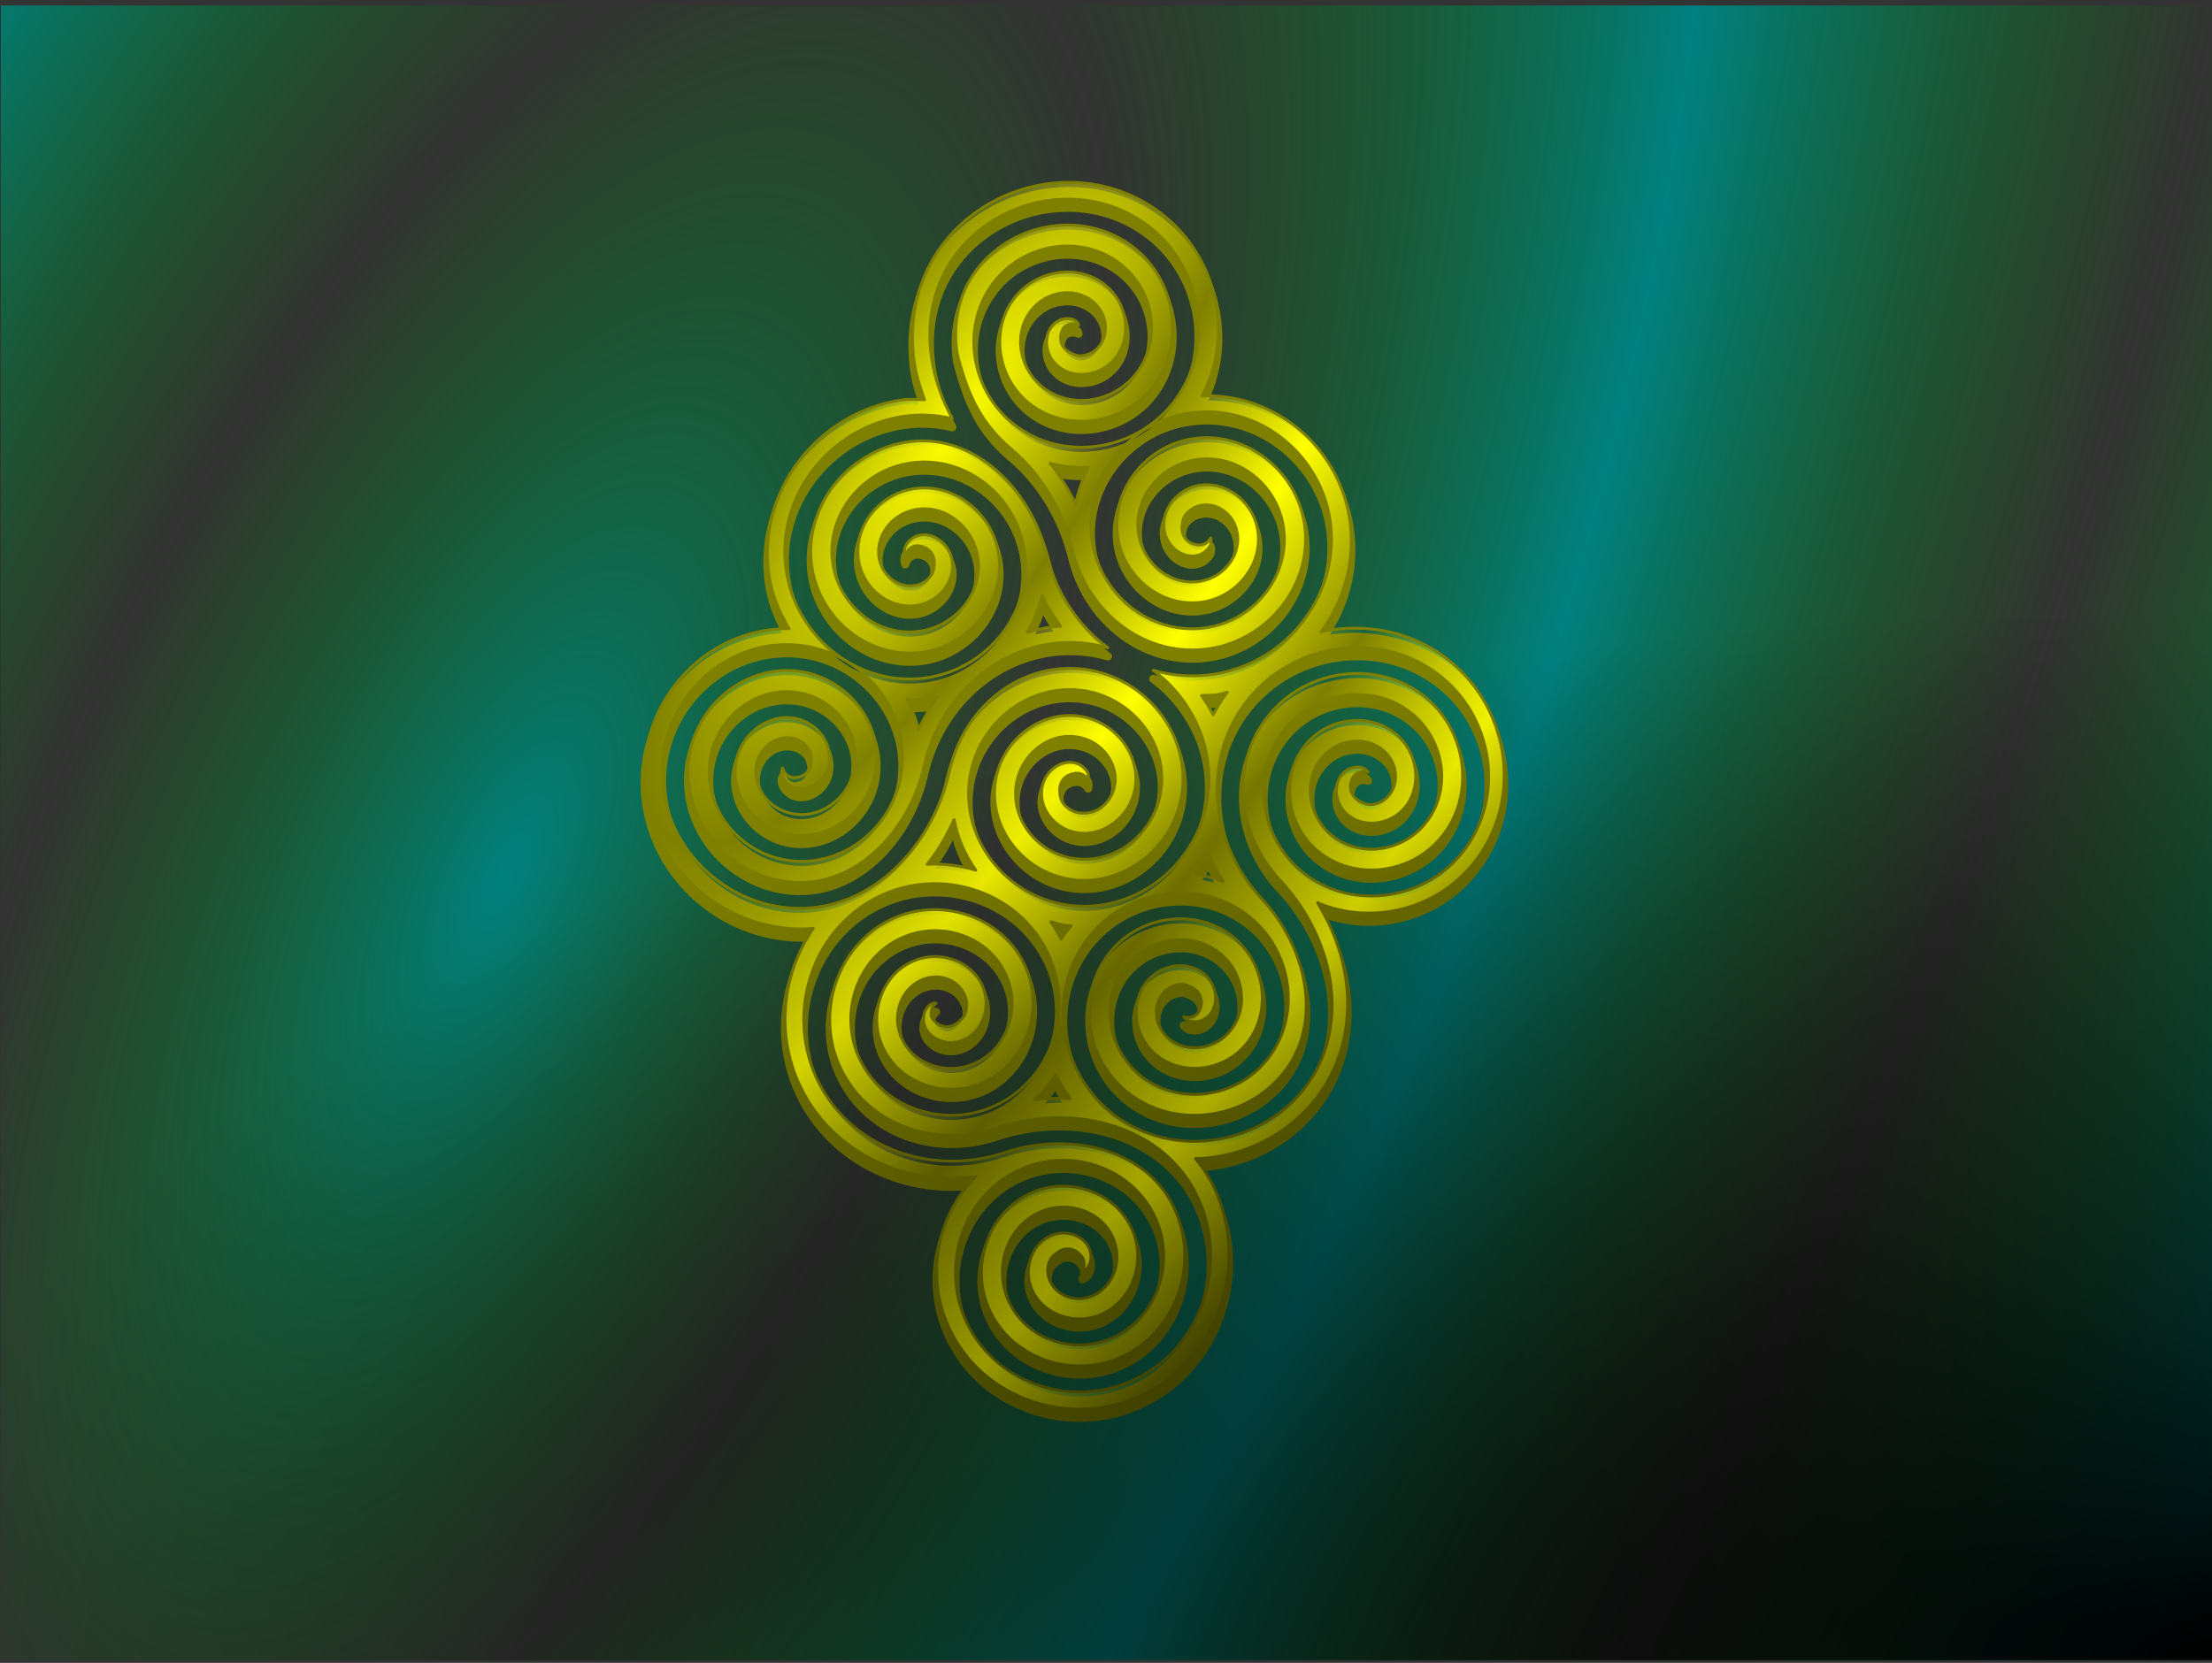
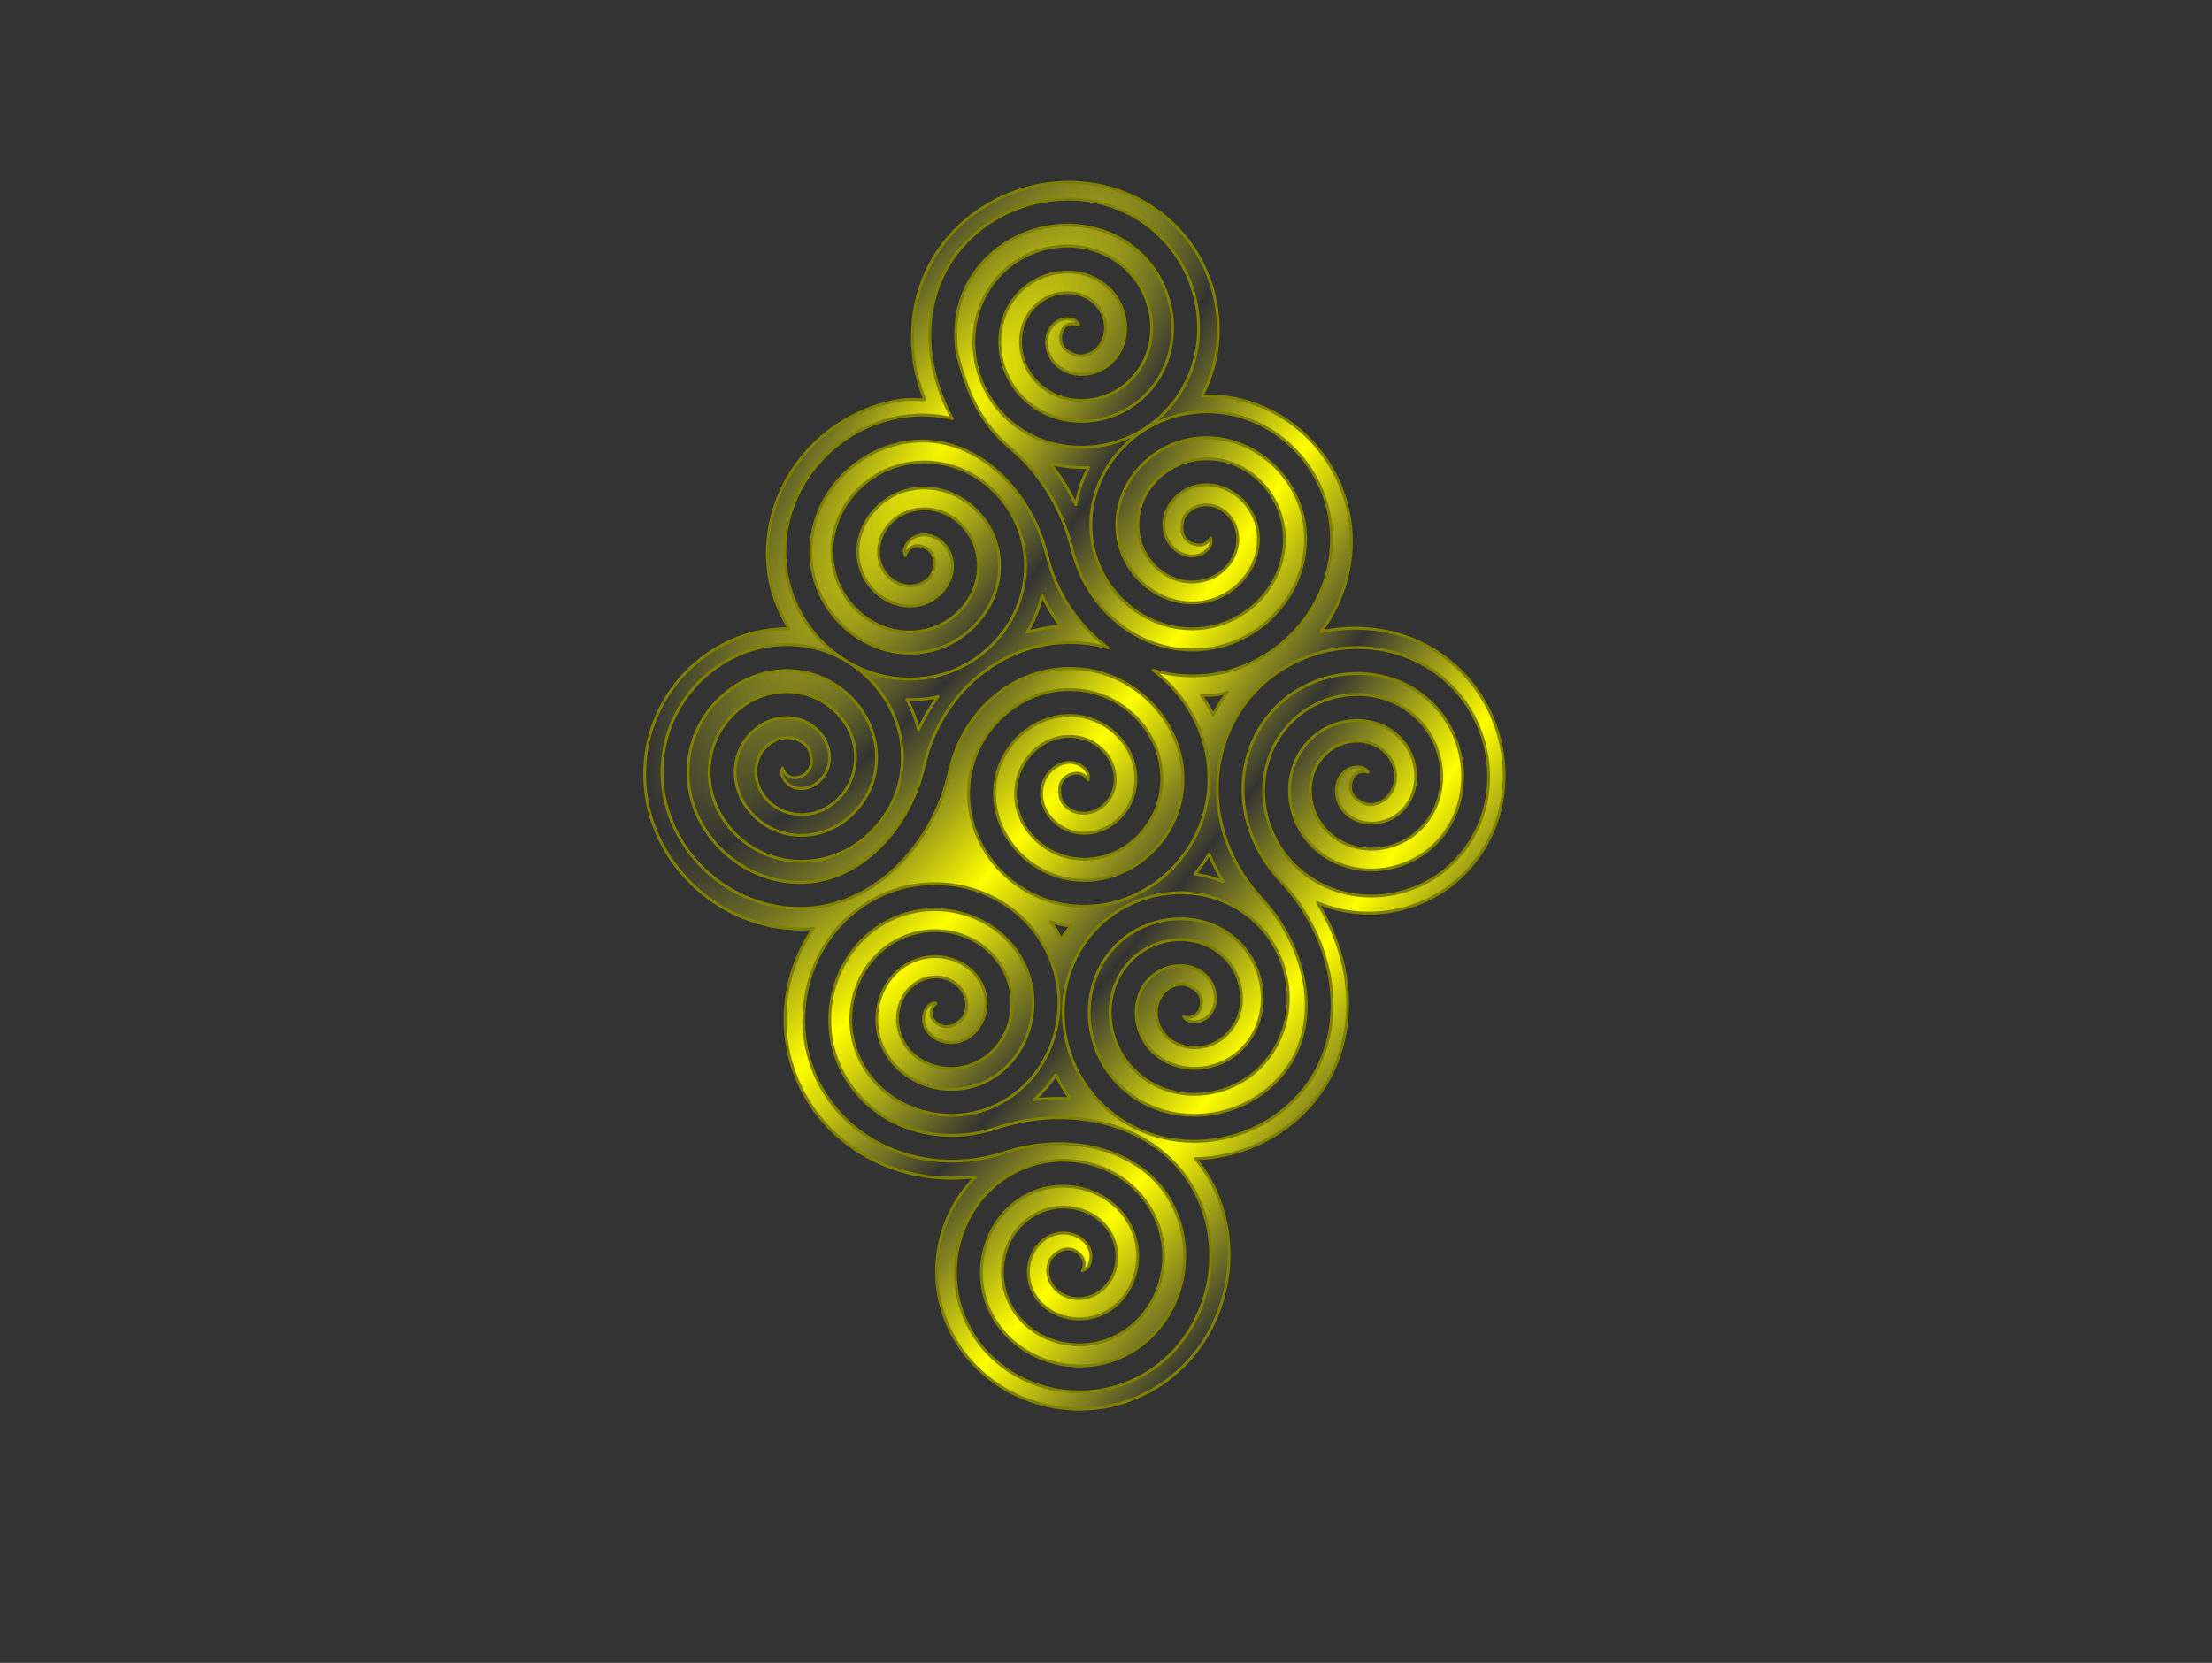
<svg xmlns="http://www.w3.org/2000/svg" xmlns:ns1="http://sodipodi.sourceforge.net/DTD/sodipodi-0.dtd" xmlns:ns2="http://www.inkscape.org/namespaces/inkscape" xmlns:xlink="http://www.w3.org/1999/xlink" width="1024" height="770" viewBox="0 0 270.933 203.729" version="1.1" id="svg4663" ns1:docname="dspiral_.svg.2021_11_25_18_09_55.0.svg" ns2:version="1.1.1 (1:1.1+202109281949+c3084ef5ed)">
  <rect x="0" y="0" width="270.933" height="203.729" fill="#333333" stroke="none" />
  <ns1:namedview id="namedview4665" pagecolor="#33844c" bordercolor="#666666" borderopacity="1.0" ns2:pageshadow="2" ns2:pageopacity="1" ns2:pagecheckerboard="0" ns2:document-units="mm" showgrid="false" fit-margin-top="5" fit-margin-right="5" fit-margin-bottom="5" fit-margin-left="5" ns2:zoom="0.5" ns2:cx="497" ns2:cy="431" ns2:window-width="1006" ns2:window-height="738" ns2:window-x="9" ns2:window-y="3" ns2:window-maximized="1" ns2:current-layer="layer2" width="1024px" units="px" lock-margins="true" />
  <defs id="defs4660">
    <linearGradient ns2:collect="always" id="linearGradient1532">
      <stop style="stop-color:#ffff00;stop-opacity:1;" offset="0" id="stop1528" />
      <stop style="stop-color:#ffff00;stop-opacity:0;" offset="1" id="stop1530" />
    </linearGradient>
    <linearGradient ns2:collect="always" id="linearGradient4675">
      <stop style="stop-color:#008080;stop-opacity:1" offset="0" id="stop4671" />
      <stop style="stop-color:#008000;stop-opacity:0.006" offset="1" id="stop4673" />
    </linearGradient>
    <radialGradient ns2:collect="always" xlink:href="#linearGradient4675" id="radialGradient3279" cx="199.131" cy="52.521" fx="199.131" fy="52.521" r="122.73" gradientTransform="matrix(0.415,0.172,-0.436,0.956,99.569,62.105)" gradientUnits="userSpaceOnUse" spreadMethod="reflect" />
    <radialGradient ns2:collect="always" xlink:href="#linearGradient1532" id="radialGradient1570" cx="1085.504" cy="50.017" fx="1085.504" fy="50.017" r="52.818" gradientTransform="matrix(0.287,0.2,-0.665,0.952,-161.117,-212.445)" gradientUnits="userSpaceOnUse" spreadMethod="reflect" />
    <radialGradient ns2:collect="always" xlink:href="#linearGradient4985" id="radialGradient4987" cx="348.546" cy="316.408" fx="348.546" fy="316.408" r="135.546" gradientTransform="matrix(0.002,-0.954,2.102,0.005,-394.565,534.471)" gradientUnits="userSpaceOnUse" />
    <linearGradient ns2:collect="always" id="linearGradient4985">
      <stop style="stop-color:#000000;stop-opacity:1;" offset="0" id="stop4981" />
      <stop style="stop-color:#000000;stop-opacity:0;" offset="1" id="stop4983" />
    </linearGradient>
  </defs>
  <g ns2:label="Layer 1" ns2:groupmode="layer" id="layer1" transform="translate(-97.335,-39.419)" style="display:inline" ns1:insensitive="true">
-     <rect style="fill:url(#radialGradient3279);fill-opacity:1;stroke-width:0.627;stroke-linecap:round;stroke-linejoin:round;-inkscape-stroke:none;paint-order:fill markers stroke;stop-color:#000000" id="rect2578" width="271.092" height="202.726" x="97.442" y="40.092" />
-   </g>
+     </g>
  <g ns2:groupmode="layer" id="layer2" ns2:label="Layer 2" style="display:inline">
-     <path id="path3377" style="color:#000000;fill:#808000;fill-rule:evenodd;stroke:#808000;stroke-width:1;stroke-linecap:round;stroke-linejoin:round;-inkscape-stroke:none" d="m 130.962,23.403 c -5.524,-0.012 -11.039,2.351 -14.823,6.765 -3.764,4.392 -4.922,9.997 -4.164,15.222 0.23,1.587 0.716,3.126 1.264,4.641 -0.953,-0.009 -1.889,-0.114 -2.863,0.035 -10.216,1.564 -17.82,11.199 -16.158,21.65 0.369,2.319 1.268,4.423 2.43,6.355 -8.744,-0.076 -16.293,6.6 -17.51,15.29 -1.467,10.48 6.31,19.973 16.555,21.348 0.895,0.12 1.783,0.174 2.66,0.162 0.428,-0.006 0.848,-0.038 1.268,-0.074 -3.696,5.35 -4.616,12.476 -1.891,18.731 3.661,8.403 12.657,12.874 21.777,11.689 -4.61,4.57 -6.121,11.766 -3.516,17.961 2.85,6.777 9.611,10.615 16.469,10.525 2.285,-0.03 4.597,-0.495 6.791,-1.436 9.726,-4.171 13.822,-15.741 9.693,-25.217 -0.658,-1.511 -1.535,-2.834 -2.516,-4.049 0.296,-0.008 0.592,-0.002 0.887,-0.023 4.88,-0.352 9.641,-2.533 13.09,-6.381 3.861,-4.307 5.143,-9.885 4.502,-15.127 -0.423,-3.461 -1.695,-6.793 -3.535,-9.818 6.198,2.646 13.694,1.118 18.398,-3.996 6.636,-7.215 5.658,-18.523 -1.412,-24.934 -4.654,-4.22 -10.845,-5.486 -16.559,-4.26 2.87,-3.882 4.309,-8.81 3.492,-13.947 -1.393,-8.759 -9.216,-15.336 -18.074,-14.945 3.805,-7.137 2.069,-16.28 -4.158,-21.68 -3.498,-3.033 -7.8,-4.478 -12.097,-4.488 z m -0.179,2.044 c 3.783,0.003 7.568,1.267 10.632,3.924 6.278,5.443 7.354,15.29 1.748,21.664 -4.966,5.646 -13.893,6.595 -19.635,1.455 -5.014,-4.489 -5.838,-12.503 -1.16,-17.611 4.012,-4.381 11.116,-5.074 15.588,-0.853 3.746,3.536 4.312,9.731 0.539,13.565 -3.06,3.109 -8.361,3.544 -11.549,0.205 -2.469,-2.586 -2.769,-7.01 0.166,-9.537 1.059,-0.912 2.408,-1.383 3.785,-1.346 1.377,0.037 2.847,0.663 3.759,1.963 0.593,0.844 0.839,1.831 0.715,2.873 -0.124,1.043 -0.831,2.255 -2.068,2.711 -0.973,0.359 -1.51,0.186 -2.24,-0.197 -0.365,-0.192 -0.826,-0.514 -1.065,-1.181 -0.238,-0.667 -0.006,-1.494 0.342,-1.951 0.484,-0.432 1.182,-0.527 1.764,-0.238 -0.023,-0.064 -0.023,-0.158 -0.047,-0.192 -0.297,-0.424 -0.691,-0.598 -1.246,-0.613 -0.555,-0.015 -1.206,0.212 -1.629,0.576 -1.416,1.219 -1.249,3.569 0.06,4.941 1.849,1.937 5.112,1.666 6.988,-0.24 2.439,-2.479 2.058,-6.658 -0.455,-9.029 -3.108,-2.933 -8.205,-2.435 -11.067,0.689 -3.422,3.737 -2.805,9.753 0.935,13.102 4.365,3.908 11.302,3.171 15.135,-1.187 4.392,-4.994 3.533,-12.852 -1.445,-17.168 -5.622,-4.875 -14.4,-3.894 -19.199,1.705 -2.653,3.096 -3.477,6.941 -2.904,10.889 1.34,5.246 3.024,8.665 6.65,11.713 3.62,3.053 6.253,7.432 7.428,12.225 2.018,8.23 9.291,13.385 16.855,12.227 7.289,-1.116 12.759,-8.05 11.59,-15.399 -1.035,-6.507 -7.25,-11.388 -13.811,-10.297 -5.725,0.952 -10.017,6.451 -9.006,12.223 0.867,4.944 5.65,8.646 10.631,7.715 4.165,-0.779 7.28,-4.843 6.432,-9.031 -0.686,-3.386 -4.033,-5.92 -7.426,-5.158 -2.61,0.586 -4.564,3.216 -3.896,5.809 0.473,1.837 2.381,3.218 4.164,2.66 0.533,-0.167 1.069,-0.599 1.349,-1.078 0.208,-0.354 0.155,-0.685 0.104,-1.023 -0.238,0.482 -0.705,0.81 -1.239,0.873 -0.572,0.054 -1.395,-0.185 -1.836,-0.74 -0.441,-0.555 -0.472,-1.118 -0.442,-1.53 0.06,-0.823 0.199,-1.369 1.018,-2.006 1.041,-0.809 2.442,-0.77 3.393,-0.325 0.951,0.446 1.656,1.176 2.06,2.125 0.622,1.462 0.378,3.042 -0.318,4.231 -0.696,1.189 -1.808,2.086 -3.142,2.504 -3.696,1.156 -7.294,-1.438 -8.186,-4.9 -1.151,-4.471 2.018,-8.742 6.275,-9.697 5.248,-1.178 10.21,2.576 11.232,7.625 1.221,6.028 -3.121,11.692 -8.961,12.783 -6.809,1.273 -13.178,-3.66 -14.34,-10.289 -1.331,-7.591 4.194,-14.669 11.611,-15.902 8.373,-1.392 16.164,4.724 17.469,12.929 1.456,9.157 -5.253,17.66 -14.246,19.037 -2.543,0.389 -5.05,0.189 -7.399,-0.502 4.704,3.509 7.544,9.328 6.678,15.518 -1.152,8.229 -8.826,14.488 -17.224,13.252 -7.439,-1.095 -13.096,-8.069 -11.906,-15.683 1.039,-6.649 7.317,-11.699 14.148,-10.553 5.859,0.983 10.304,6.564 9.195,12.613 -0.928,5.067 -5.821,8.912 -11.09,7.832 -4.274,-0.876 -7.521,-5.087 -6.453,-9.578 0.827,-3.479 4.376,-6.138 8.094,-5.051 1.342,0.393 2.47,1.269 3.188,2.445 0.718,1.176 0.993,2.75 0.398,4.223 -0.386,0.957 -1.079,1.699 -2.022,2.162 -0.942,0.463 -2.345,0.53 -3.4,-0.26 -0.831,-0.622 -0.978,-1.167 -1.053,-1.988 -0.038,-0.411 -0.018,-0.972 0.412,-1.535 0.43,-0.563 1.249,-0.819 1.822,-0.776 0.529,0.049 0.998,0.359 1.25,0.826 0.038,-0.331 0.092,-0.655 -0.117,-0.998 -0.289,-0.474 -0.835,-0.896 -1.371,-1.053 -1.793,-0.525 -3.675,0.892 -4.113,2.738 -0.619,2.605 1.383,5.197 4.004,5.735 3.407,0.698 6.705,-1.896 7.328,-5.295 0.77,-4.203 -2.419,-8.209 -6.598,-8.91 -4.997,-0.838 -9.71,2.952 -10.485,7.912 -0.904,5.789 3.487,11.208 9.229,12.053 6.58,0.969 12.705,-4.026 13.619,-10.551 1.032,-7.369 -4.566,-14.201 -11.875,-15.181 -7.585,-1.017 -14.76,4.271 -16.625,12.537 -1.086,4.813 -3.639,9.242 -7.202,12.362 -2.672,2.34 -5.952,3.935 -9.545,4.303 -0.599,0.061 -1.206,0.088 -1.821,0.079 -0.615,-0.009 -1.237,-0.055 -1.864,-0.14 -9.017,-1.21 -15.883,-9.585 -14.598,-18.767 1.152,-8.229 8.826,-14.488 17.224,-13.252 7.439,1.095 13.096,8.069 11.906,15.683 -1.039,6.649 -7.317,11.699 -14.148,10.553 -5.859,-0.983 -10.304,-6.564 -9.195,-12.613 0.929,-5.067 5.821,-8.912 11.09,-7.832 4.274,0.876 7.52,5.087 6.453,9.578 -0.827,3.479 -4.374,6.138 -8.092,5.051 -1.342,-0.393 -2.471,-1.269 -3.189,-2.445 -0.718,-1.176 -0.993,-2.75 -0.398,-4.223 0.386,-0.957 1.079,-1.699 2.021,-2.162 0.942,-0.463 2.345,-0.53 3.401,0.26 0.831,0.622 0.978,1.167 1.053,1.989 0.038,0.411 0.018,0.972 -0.412,1.535 -0.43,0.563 -1.249,0.819 -1.822,0.776 -0.63,-0.099 -1.139,-0.566 -1.293,-1.184 -0.182,0.47 -0.124,0.89 0.16,1.355 0.289,0.474 0.835,0.896 1.371,1.053 1.793,0.525 3.675,-0.893 4.113,-2.738 0.619,-2.605 -1.383,-5.197 -4.004,-5.735 -3.407,-0.698 -6.705,1.896 -7.328,5.295 -0.77,4.203 2.419,8.209 6.598,8.91 4.997,0.838 9.71,-2.952 10.485,-7.912 0.904,-5.789 -3.487,-11.208 -9.229,-12.053 -6.58,-0.969 -12.705,4.026 -13.619,10.551 -1.032,7.369 4.566,14.201 11.875,15.182 4.041,0.542 7.716,-0.856 10.717,-3.484 3.001,-2.628 5.253,-6.5 6.195,-10.672 2.19,-9.706 10.857,-16.23 20.145,-14.984 0.815,0.109 1.611,0.278 2.386,0.499 -3.583,-2.623 -6.318,-6.587 -7.488,-11.357 -1.019,-4.154 -3.342,-7.983 -6.391,-10.554 -0.456,-0.447 -1.475,-1.106 -1.475,-1.106 -2.739,-1.829 -5.904,-2.699 -9.305,-2.179 -7.289,1.116 -12.761,8.051 -11.592,15.4 1.035,6.507 7.252,11.388 13.813,10.297 5.725,-0.952 10.017,-6.451 9.006,-12.223 -0.867,-4.944 -5.65,-8.648 -10.631,-7.717 -4.165,0.779 -7.28,4.843 -6.432,9.031 0.686,3.386 4.033,5.92 7.426,5.158 2.61,-0.586 4.564,-3.213 3.896,-5.806 -0.473,-1.837 -2.381,-3.22 -4.164,-2.662 -0.533,0.167 -1.069,0.599 -1.349,1.078 -0.276,0.471 -0.327,0.893 -0.137,1.36 0.142,-0.622 0.643,-1.098 1.271,-1.209 0.572,-0.054 1.395,0.186 1.836,0.741 0.441,0.555 0.471,1.118 0.441,1.529 -0.06,0.823 -0.199,1.369 -1.018,2.006 -1.041,0.809 -2.442,0.77 -3.393,0.324 -0.951,-0.446 -1.659,-1.176 -2.062,-2.125 -0.622,-1.462 -0.376,-3.041 0.32,-4.23 0.696,-1.189 1.808,-2.085 3.142,-2.502 3.696,-1.156 7.294,1.436 8.186,4.898 1.151,4.471 -2.018,8.742 -6.275,9.697 -5.248,1.178 -10.212,-2.576 -11.234,-7.625 -1.221,-6.028 3.121,-11.692 8.961,-12.783 6.809,-1.273 13.18,3.66 14.342,10.289 1.331,7.591 -4.193,14.669 -11.611,15.902 -1.047,0.174 -2.085,0.231 -3.102,0.181 -7.118,-0.35 -13.225,-5.931 -14.367,-13.111 -1.456,-9.157 5.253,-17.66 14.246,-19.037 2.101,-0.322 4.144,-0.206 6.076,0.261 -1.3,-2.364 -2.184,-4.92 -2.561,-7.519 -0.679,-4.686 0.339,-9.563 3.636,-13.41 3.33,-3.886 8.193,-5.967 13.057,-5.963 z m -2.155,32.381 c 1.543,0.395 3.12,0.569 4.699,0.498 -0.751,1.427 -1.257,2.965 -1.543,4.58 -0.867,-1.815 -1.905,-3.531 -3.156,-5.078 z m -0.994,16.158 c 0.628,1.356 1.4,2.606 2.26,3.781 -1.4,0.096 -2.76,0.374 -4.084,0.762 0.827,-1.412 1.465,-2.924 1.824,-4.543 z m 39.028,6.407 c 3.782,0.087 7.537,1.436 10.542,4.16 6.155,5.582 7.012,15.448 1.266,21.695 -5.09,5.534 -14.038,6.286 -19.664,1.02 -4.913,-4.599 -5.556,-12.63 -0.766,-17.633 4.109,-4.291 11.224,-4.828 15.602,-0.508 3.667,3.618 4.095,9.826 0.238,13.574 -3.128,3.04 -8.438,3.359 -11.551,-0.051 -2.411,-2.641 -2.614,-7.072 0.377,-9.533 1.079,-0.888 2.438,-1.33 3.815,-1.262 1.376,0.068 2.833,0.729 3.717,2.049 0.574,0.857 0.798,1.847 0.651,2.887 -0.147,1.04 -0.88,2.236 -2.127,2.664 -0.981,0.337 -1.515,0.152 -2.237,-0.248 -0.361,-0.2 -0.815,-0.531 -1.039,-1.203 -0.224,-0.672 0.026,-1.494 0.384,-1.944 0.437,-0.465 1.109,-0.623 1.707,-0.402 -0.286,-0.416 -0.666,-0.604 -1.211,-0.631 -0.554,-0.027 -1.211,0.186 -1.642,0.541 -1.442,1.187 -1.328,3.541 -0.049,4.941 1.805,1.977 5.074,1.781 6.992,-0.084 2.494,-2.424 2.206,-6.612 -0.254,-9.039 -3.042,-3.002 -8.15,-2.617 -11.08,0.443 -3.504,3.66 -3.022,9.688 0.643,13.119 4.277,4.004 11.229,3.422 15.158,-0.85 4.502,-4.895 3.818,-12.769 -1.062,-17.195 -5.512,-4.999 -14.31,-4.214 -19.232,1.277 -5.108,5.698 -4.771,14.607 1.013,20.799 3.369,3.606 5.593,8.206 6.168,12.906 0.575,4.7 -0.552,9.554 -3.934,13.326 -3.036,3.387 -7.252,5.321 -11.566,5.631 -0.539,0.039 -1.08,0.052 -1.621,0.04 -3.782,-0.087 -7.537,-1.436 -10.542,-4.161 -6.155,-5.582 -7.013,-15.449 -1.267,-21.697 5.09,-5.534 14.038,-6.285 19.664,-1.018 4.913,4.599 5.558,12.63 0.767,17.633 -4.109,4.291 -11.226,4.828 -15.603,0.508 -3.667,-3.618 -4.094,-9.828 -0.237,-13.576 3.128,-3.04 8.438,-3.356 11.551,0.053 2.411,2.641 2.614,7.072 -0.377,9.533 -1.079,0.888 -2.44,1.327 -3.816,1.26 -1.376,-0.068 -2.832,-0.727 -3.715,-2.047 -0.574,-0.857 -0.798,-1.847 -0.651,-2.887 0.147,-1.04 0.88,-2.236 2.127,-2.664 0.981,-0.337 1.515,-0.154 2.237,0.246 0.361,0.2 0.816,0.533 1.039,1.205 0.224,0.672 -0.029,1.492 -0.387,1.941 -0.437,0.465 -1.11,0.624 -1.709,0.402 0.287,0.417 0.669,0.606 1.215,0.633 0.554,0.027 1.21,-0.186 1.641,-0.541 1.442,-1.187 1.329,-3.541 0.051,-4.941 -1.805,-1.977 -5.074,-1.781 -6.992,0.084 -2.494,2.424 -2.205,6.61 0.254,9.037 3.042,3.002 8.15,2.617 11.08,-0.443 3.504,-3.66 3.02,-9.686 -0.644,-13.117 -4.277,-4.004 -11.227,-3.422 -15.156,0.85 -4.502,4.895 -3.818,12.769 1.062,17.195 5.512,4.999 14.308,4.214 19.23,-1.277 2.721,-3.036 3.633,-6.863 3.149,-10.822 -0.484,-3.959 -2.418,-8 -5.338,-11.125 -6.792,-7.271 -7.311,-18.106 -1.057,-25.084 3.416,-3.811 8.324,-5.783 13.187,-5.67 z m -16.332,5.467 c -0.659,0.892 -1.245,1.812 -1.731,2.781 -0.407,-0.834 -0.911,-1.608 -1.433,-2.373 0.658,-0.032 1.308,-6e-5 1.972,-0.102 0.412,-0.063 0.789,-0.218 1.192,-0.306 z m -35.43,0.523 c -0.921,1.268 -1.747,2.615 -2.396,4.09 -0.315,-1.305 -0.784,-2.547 -1.408,-3.717 0.172,0.005 0.342,0.012 0.516,0.012 h 0.002 c 0.893,-0.003 1.798,-0.076 2.705,-0.227 0.201,-0.034 0.383,-0.117 0.582,-0.158 z m 1.959,15.09 c 0.443,2.258 1.347,4.361 2.666,6.197 -1.928,-0.561 -3.931,-0.828 -5.961,-0.727 1.333,-1.654 2.405,-3.514 3.295,-5.47 z m 31.229,4.232 c 0.474,1.155 1.06,2.274 1.736,3.357 -1.133,-0.427 -2.292,-0.756 -3.478,-0.912 0.637,-0.771 1.237,-1.574 1.742,-2.445 z m -33.809,3.618 c 6,-0.08 11.865,3.258 14.332,9.126 2.915,6.932 -0.124,15.38 -7.254,18.305 -6.227,2.554 -13.797,-0.201 -16.354,-6.639 -2.192,-5.521 0.282,-12.215 6.031,-14.399 4.816,-1.829 10.638,0.365 12.442,5.432 1.463,4.11 -0.457,9.071 -4.852,10.483 -3.404,1.094 -7.518,-0.567 -8.512,-4.31 -0.359,-1.351 -0.195,-2.771 0.439,-3.995 0.634,-1.223 1.841,-2.271 3.409,-2.525 1.018,-0.165 2.012,0.043 2.896,0.609 0.884,0.566 1.666,1.731 1.537,3.043 -0.102,1.032 -0.491,1.44 -1.154,1.93 -0.332,0.245 -0.825,0.52 -1.529,0.443 -0.704,-0.076 -1.346,-0.646 -1.606,-1.158 -0.178,-0.624 0.042,-1.294 0.555,-1.691 -0.067,-0.007 -0.151,-0.047 -0.192,-0.041 -0.511,0.083 -0.84,0.36 -1.096,0.853 -0.255,0.493 -0.334,1.178 -0.191,1.717 0.48,1.806 2.665,2.681 4.471,2.101 2.549,-0.819 3.731,-3.874 2.834,-6.394 -1.166,-3.276 -5.094,-4.756 -8.324,-3.529 -3.995,1.517 -5.771,6.322 -4.207,10.259 1.87,4.709 7.553,6.778 12.197,4.873 5.421,-2.224 7.783,-8.786 5.533,-14.137 -2.578,-6.131 -10.023,-8.784 -16.078,-6.187 -6.839,2.933 -9.785,11.258 -6.84,18.019 3.056,7.016 11.297,10.415 19.334,7.731 4.68,-1.563 9.789,-1.671 14.302,-0.238 4.513,1.433 8.457,4.478 10.48,9.123 3.634,8.341 0.022,18.551 -8.5,22.205 -1.909,0.819 -3.924,1.226 -5.924,1.252 -6,0.079 -11.864,-3.259 -14.332,-9.127 -2.915,-6.932 0.126,-15.38 7.256,-18.304 6.227,-2.554 13.797,0.201 16.354,6.638 2.192,5.521 -0.282,12.215 -6.031,14.399 -4.816,1.829 -10.638,-0.365 -12.442,-5.432 -1.463,-4.11 0.457,-9.071 4.852,-10.483 3.404,-1.094 7.518,0.568 8.512,4.311 0.359,1.351 0.195,2.769 -0.439,3.992 -0.634,1.223 -1.841,2.274 -3.409,2.527 -1.018,0.165 -2.012,-0.043 -2.896,-0.609 -0.884,-0.566 -1.666,-1.731 -1.537,-3.043 0.102,-1.032 0.49,-1.44 1.154,-1.93 0.332,-0.245 0.823,-0.52 1.528,-0.443 0.704,0.076 1.348,0.646 1.608,1.158 0.231,0.484 0.202,1.052 -0.076,1.51 0.313,-0.138 0.62,-0.267 0.809,-0.631 0.255,-0.493 0.334,-1.177 0.191,-1.717 -0.48,-1.806 -2.665,-2.682 -4.471,-2.102 -2.549,0.819 -3.731,3.874 -2.834,6.394 1.166,3.276 5.094,4.756 8.324,3.53 3.995,-1.517 5.771,-6.322 4.207,-10.26 -1.87,-4.709 -7.553,-6.778 -12.197,-4.873 -5.421,2.224 -7.783,8.786 -5.533,14.137 2.578,6.131 10.023,8.784 16.078,6.188 6.839,-2.933 9.785,-11.259 6.84,-18.02 -1.628,-3.738 -4.729,-6.159 -8.531,-7.365 -3.802,-1.207 -8.279,-1.13 -12.336,0.225 -9.438,3.151 -19.507,-0.884 -23.25,-9.475 -3.634,-8.341 -0.024,-18.551 8.498,-22.205 1.909,-0.819 3.924,-1.225 5.924,-1.251 z m 14.436,4.663 c 0.597,0.159 1.178,0.358 1.799,0.45 0.232,0.034 0.454,0.002 0.685,0.027 -0.423,0.544 -0.878,1.072 -1.224,1.651 -0.389,-0.738 -0.779,-1.471 -1.26,-2.127 z m 0.617,18.74 c 0.487,1.022 1.069,2.007 1.75,2.932 -1.471,-0.081 -2.943,-0.039 -4.418,0.135 1.016,-0.924 1.936,-1.93 2.668,-3.066 z" />
-     <path id="path1367" style="color:#000000;fill:url(#radialGradient1570);fill-opacity:1;fill-rule:evenodd;stroke:#808000;stroke-width:0.353;stroke-linecap:round;stroke-linejoin:round;stroke-miterlimit:4;stroke-dasharray:none" d="m 130.962,22.345 c -5.524,-0.012 -11.039,2.351 -14.823,6.765 -3.764,4.392 -4.922,9.997 -4.164,15.222 0.23,1.587 0.716,3.126 1.264,4.641 -0.953,-0.009 -1.889,-0.114 -2.863,0.035 -10.216,1.564 -17.82,11.199 -16.158,21.65 0.369,2.319 1.268,4.423 2.43,6.355 -8.744,-0.076 -16.293,6.6 -17.51,15.29 -1.467,10.48 6.31,19.973 16.555,21.348 0.895,0.12 1.783,0.174 2.66,0.162 0.428,-0.006 0.848,-0.038 1.268,-0.074 -3.696,5.35 -4.616,12.476 -1.891,18.731 3.661,8.403 12.657,12.874 21.777,11.689 -4.61,4.57 -6.121,11.766 -3.516,17.961 2.85,6.777 9.611,10.615 16.469,10.525 2.285,-0.03 4.597,-0.495 6.791,-1.436 9.726,-4.171 13.822,-15.741 9.693,-25.217 -0.658,-1.511 -1.535,-2.834 -2.516,-4.049 0.296,-0.008 0.592,-0.002 0.887,-0.023 4.88,-0.352 9.641,-2.533 13.09,-6.381 3.861,-4.307 5.143,-9.885 4.502,-15.127 -0.423,-3.461 -1.695,-6.793 -3.535,-9.818 6.198,2.646 13.694,1.118 18.398,-3.996 6.636,-7.215 5.658,-18.523 -1.412,-24.934 -4.654,-4.22 -10.845,-5.486 -16.559,-4.26 2.87,-3.882 4.309,-8.81 3.492,-13.947 -1.393,-8.759 -9.216,-15.336 -18.074,-14.945 3.805,-7.137 2.069,-16.28 -4.158,-21.68 -3.498,-3.033 -7.8,-4.478 -12.097,-4.488 z m -0.179,2.044 c 3.783,0.003 7.568,1.267 10.632,3.924 6.278,5.443 7.354,15.29 1.748,21.664 -4.966,5.646 -13.893,6.595 -19.635,1.455 -5.014,-4.489 -5.838,-12.503 -1.16,-17.611 4.012,-4.381 11.116,-5.074 15.588,-0.853 3.746,3.536 4.312,9.731 0.539,13.565 -3.06,3.109 -8.361,3.544 -11.549,0.205 -2.469,-2.586 -2.769,-7.01 0.166,-9.537 1.059,-0.912 2.408,-1.383 3.785,-1.346 1.377,0.037 2.847,0.663 3.759,1.963 0.593,0.844 0.839,1.831 0.715,2.873 -0.124,1.043 -0.831,2.255 -2.068,2.711 -0.973,0.359 -1.51,0.186 -2.24,-0.197 -0.365,-0.192 -0.826,-0.514 -1.065,-1.181 -0.238,-0.667 -0.006,-1.494 0.342,-1.951 0.484,-0.432 1.182,-0.527 1.764,-0.238 -0.023,-0.064 -0.023,-0.158 -0.047,-0.192 -0.297,-0.424 -0.691,-0.598 -1.246,-0.613 -0.555,-0.015 -1.206,0.212 -1.629,0.576 -1.416,1.219 -1.249,3.569 0.06,4.941 1.849,1.937 5.112,1.666 6.988,-0.24 2.439,-2.479 2.058,-6.658 -0.455,-9.029 -3.108,-2.933 -8.205,-2.435 -11.067,0.689 -3.422,3.737 -2.805,9.753 0.935,13.102 4.365,3.908 11.302,3.171 15.135,-1.187 4.392,-4.994 3.533,-12.852 -1.445,-17.168 -5.622,-4.875 -14.4,-3.894 -19.199,1.705 -2.653,3.096 -3.477,6.941 -2.904,10.889 1.34,5.246 3.024,8.665 6.65,11.713 3.62,3.053 6.253,7.432 7.428,12.225 2.018,8.23 9.291,13.385 16.855,12.227 7.289,-1.116 12.759,-8.05 11.59,-15.399 -1.035,-6.507 -7.25,-11.388 -13.811,-10.297 -5.725,0.952 -10.017,6.451 -9.006,12.223 0.867,4.944 5.65,8.646 10.631,7.715 4.165,-0.779 7.28,-4.843 6.432,-9.031 -0.686,-3.386 -4.033,-5.92 -7.426,-5.158 -2.61,0.586 -4.564,3.216 -3.896,5.809 0.473,1.837 2.381,3.218 4.164,2.66 0.533,-0.167 1.069,-0.599 1.349,-1.078 0.208,-0.354 0.155,-0.685 0.104,-1.023 -0.238,0.482 -0.705,0.81 -1.239,0.873 -0.572,0.054 -1.395,-0.185 -1.836,-0.74 -0.441,-0.555 -0.472,-1.118 -0.442,-1.53 0.06,-0.823 0.199,-1.369 1.018,-2.006 1.041,-0.809 2.442,-0.77 3.393,-0.325 0.951,0.446 1.656,1.176 2.06,2.125 0.622,1.462 0.378,3.042 -0.318,4.231 -0.696,1.189 -1.808,2.086 -3.142,2.504 -3.696,1.156 -7.294,-1.438 -8.186,-4.9 -1.151,-4.471 2.018,-8.742 6.275,-9.697 5.248,-1.178 10.21,2.576 11.232,7.625 1.221,6.028 -3.121,11.692 -8.961,12.783 -6.809,1.273 -13.178,-3.66 -14.34,-10.289 -1.331,-7.591 4.194,-14.669 11.611,-15.902 8.373,-1.392 16.164,4.724 17.469,12.929 1.456,9.157 -5.253,17.66 -14.246,19.037 -2.543,0.389 -5.05,0.189 -7.399,-0.502 4.704,3.509 7.544,9.328 6.678,15.518 -1.152,8.229 -8.826,14.488 -17.224,13.252 -7.439,-1.095 -13.096,-8.069 -11.906,-15.683 1.039,-6.649 7.317,-11.699 14.148,-10.553 5.859,0.983 10.304,6.564 9.195,12.613 -0.928,5.067 -5.821,8.912 -11.09,7.832 -4.274,-0.876 -7.521,-5.087 -6.453,-9.578 0.827,-3.479 4.376,-6.138 8.094,-5.051 1.342,0.393 2.47,1.269 3.188,2.445 0.718,1.176 0.993,2.75 0.398,4.223 -0.386,0.957 -1.079,1.699 -2.022,2.162 -0.942,0.463 -2.345,0.53 -3.4,-0.26 -0.831,-0.622 -0.978,-1.167 -1.053,-1.988 -0.038,-0.411 -0.018,-0.972 0.412,-1.535 0.43,-0.563 1.249,-0.819 1.822,-0.776 0.529,0.049 0.998,0.359 1.25,0.826 0.038,-0.331 0.092,-0.655 -0.117,-0.998 -0.289,-0.474 -0.835,-0.896 -1.371,-1.053 -1.793,-0.525 -3.675,0.892 -4.113,2.738 -0.619,2.605 1.383,5.197 4.004,5.735 3.407,0.698 6.705,-1.896 7.328,-5.295 0.77,-4.203 -2.419,-8.209 -6.598,-8.91 -4.997,-0.838 -9.71,2.952 -10.485,7.912 -0.904,5.789 3.487,11.208 9.229,12.053 6.58,0.969 12.705,-4.026 13.619,-10.551 1.032,-7.369 -4.566,-14.201 -11.875,-15.181 -7.585,-1.017 -14.76,4.271 -16.625,12.537 -1.086,4.813 -3.639,9.242 -7.202,12.362 -2.672,2.34 -5.952,3.935 -9.545,4.303 -0.599,0.061 -1.206,0.088 -1.821,0.079 -0.615,-0.009 -1.237,-0.055 -1.864,-0.14 -9.017,-1.21 -15.883,-9.585 -14.598,-18.767 1.152,-8.229 8.826,-14.488 17.224,-13.252 7.439,1.095 13.096,8.069 11.906,15.683 -1.039,6.649 -7.317,11.699 -14.148,10.553 -5.859,-0.983 -10.304,-6.564 -9.195,-12.613 0.929,-5.067 5.821,-8.912 11.09,-7.832 4.274,0.876 7.52,5.087 6.453,9.578 -0.827,3.479 -4.374,6.138 -8.092,5.051 -1.342,-0.393 -2.471,-1.269 -3.189,-2.445 -0.718,-1.176 -0.993,-2.75 -0.398,-4.223 0.386,-0.957 1.079,-1.699 2.021,-2.162 0.942,-0.463 2.345,-0.53 3.401,0.26 0.831,0.622 0.978,1.167 1.053,1.989 0.038,0.411 0.018,0.972 -0.412,1.535 -0.43,0.563 -1.249,0.819 -1.822,0.776 -0.63,-0.099 -1.139,-0.566 -1.293,-1.184 -0.182,0.47 -0.124,0.89 0.16,1.355 0.289,0.474 0.835,0.896 1.371,1.053 1.793,0.525 3.675,-0.893 4.113,-2.738 0.619,-2.605 -1.383,-5.197 -4.004,-5.735 -3.407,-0.698 -6.705,1.896 -7.328,5.295 -0.77,4.203 2.419,8.209 6.598,8.91 4.997,0.838 9.71,-2.952 10.485,-7.912 0.904,-5.789 -3.487,-11.208 -9.229,-12.053 -6.58,-0.969 -12.705,4.026 -13.619,10.551 -1.032,7.369 4.566,14.201 11.875,15.182 4.041,0.542 7.716,-0.856 10.717,-3.484 3.001,-2.628 5.253,-6.5 6.195,-10.672 2.19,-9.706 10.857,-16.23 20.145,-14.984 0.815,0.109 1.611,0.278 2.386,0.499 -3.583,-2.623 -6.318,-6.587 -7.488,-11.357 -1.019,-4.154 -3.342,-7.983 -6.391,-10.554 -0.456,-0.447 -1.475,-1.106 -1.475,-1.106 -2.739,-1.829 -5.904,-2.699 -9.305,-2.179 -7.289,1.116 -12.761,8.051 -11.592,15.4 1.035,6.507 7.252,11.388 13.813,10.297 5.725,-0.952 10.017,-6.451 9.006,-12.223 -0.867,-4.944 -5.65,-8.648 -10.631,-7.717 -4.165,0.779 -7.28,4.843 -6.432,9.031 0.686,3.386 4.033,5.92 7.426,5.158 2.61,-0.586 4.564,-3.213 3.896,-5.806 -0.473,-1.837 -2.381,-3.22 -4.164,-2.662 -0.533,0.167 -1.069,0.599 -1.349,1.078 -0.276,0.471 -0.327,0.893 -0.137,1.36 0.142,-0.622 0.643,-1.098 1.271,-1.209 0.572,-0.054 1.395,0.186 1.836,0.741 0.441,0.555 0.471,1.118 0.441,1.529 -0.06,0.823 -0.199,1.369 -1.018,2.006 -1.041,0.809 -2.442,0.77 -3.393,0.324 -0.951,-0.446 -1.659,-1.176 -2.062,-2.125 -0.622,-1.462 -0.376,-3.041 0.32,-4.23 0.696,-1.189 1.808,-2.085 3.142,-2.502 3.696,-1.156 7.294,1.436 8.186,4.898 1.151,4.471 -2.018,8.742 -6.275,9.697 -5.248,1.178 -10.212,-2.576 -11.234,-7.625 -1.221,-6.028 3.121,-11.692 8.961,-12.783 6.809,-1.273 13.18,3.66 14.342,10.289 1.331,7.591 -4.193,14.669 -11.611,15.902 -1.047,0.174 -2.085,0.231 -3.102,0.181 -7.118,-0.35 -13.225,-5.931 -14.367,-13.111 -1.456,-9.157 5.253,-17.66 14.246,-19.037 2.101,-0.322 4.144,-0.206 6.076,0.261 -1.3,-2.364 -2.184,-4.92 -2.561,-7.519 -0.679,-4.686 0.339,-9.563 3.636,-13.41 3.33,-3.886 8.193,-5.967 13.057,-5.963 z m -2.155,32.381 c 1.543,0.395 3.12,0.569 4.699,0.498 -0.751,1.427 -1.257,2.965 -1.543,4.58 -0.867,-1.815 -1.905,-3.531 -3.156,-5.078 z m -0.994,16.158 c 0.628,1.356 1.4,2.606 2.26,3.781 -1.4,0.096 -2.76,0.374 -4.084,0.762 0.827,-1.412 1.465,-2.924 1.824,-4.543 z m 39.028,6.407 c 3.782,0.087 7.537,1.436 10.542,4.16 6.155,5.582 7.012,15.448 1.266,21.695 -5.09,5.534 -14.038,6.286 -19.664,1.02 -4.913,-4.599 -5.556,-12.63 -0.766,-17.633 4.109,-4.291 11.224,-4.828 15.602,-0.508 3.667,3.618 4.095,9.826 0.238,13.574 -3.128,3.04 -8.438,3.359 -11.551,-0.051 -2.411,-2.641 -2.614,-7.072 0.377,-9.533 1.079,-0.888 2.438,-1.33 3.815,-1.262 1.376,0.068 2.833,0.729 3.717,2.049 0.574,0.857 0.798,1.847 0.651,2.887 -0.147,1.04 -0.88,2.236 -2.127,2.664 -0.981,0.337 -1.515,0.152 -2.237,-0.248 -0.361,-0.2 -0.815,-0.531 -1.039,-1.203 -0.224,-0.672 0.026,-1.494 0.384,-1.944 0.437,-0.465 1.109,-0.623 1.707,-0.402 -0.286,-0.416 -0.666,-0.604 -1.211,-0.631 -0.554,-0.027 -1.211,0.186 -1.642,0.541 -1.442,1.187 -1.328,3.541 -0.049,4.941 1.805,1.977 5.074,1.781 6.992,-0.084 2.494,-2.424 2.206,-6.612 -0.254,-9.039 -3.042,-3.002 -8.15,-2.617 -11.08,0.443 -3.504,3.66 -3.022,9.688 0.643,13.119 4.277,4.004 11.229,3.422 15.158,-0.85 4.502,-4.895 3.818,-12.769 -1.062,-17.195 -5.512,-4.999 -14.31,-4.214 -19.232,1.277 -5.108,5.698 -4.771,14.607 1.013,20.799 3.369,3.606 5.593,8.206 6.168,12.906 0.575,4.7 -0.552,9.554 -3.934,13.326 -3.036,3.387 -7.252,5.321 -11.566,5.631 -0.539,0.039 -1.08,0.052 -1.621,0.04 -3.782,-0.087 -7.537,-1.436 -10.542,-4.161 -6.155,-5.582 -7.013,-15.449 -1.267,-21.697 5.09,-5.534 14.038,-6.285 19.664,-1.018 4.913,4.599 5.558,12.63 0.767,17.633 -4.109,4.291 -11.226,4.828 -15.603,0.508 -3.667,-3.618 -4.094,-9.828 -0.237,-13.576 3.128,-3.04 8.438,-3.356 11.551,0.053 2.411,2.641 2.614,7.072 -0.377,9.533 -1.079,0.888 -2.44,1.327 -3.816,1.26 -1.376,-0.068 -2.832,-0.727 -3.715,-2.047 -0.574,-0.857 -0.798,-1.847 -0.651,-2.887 0.147,-1.04 0.88,-2.236 2.127,-2.664 0.981,-0.337 1.515,-0.154 2.237,0.246 0.361,0.2 0.816,0.533 1.039,1.205 0.224,0.672 -0.029,1.492 -0.387,1.941 -0.437,0.465 -1.11,0.624 -1.709,0.402 0.287,0.417 0.669,0.606 1.215,0.633 0.554,0.027 1.21,-0.186 1.641,-0.541 1.442,-1.187 1.329,-3.541 0.051,-4.941 -1.805,-1.977 -5.074,-1.781 -6.992,0.084 -2.494,2.424 -2.205,6.61 0.254,9.037 3.042,3.002 8.15,2.617 11.08,-0.443 3.504,-3.66 3.02,-9.686 -0.644,-13.117 -4.277,-4.004 -11.227,-3.422 -15.156,0.85 -4.502,4.895 -3.818,12.769 1.062,17.195 5.512,4.999 14.308,4.214 19.23,-1.277 2.721,-3.036 3.633,-6.863 3.149,-10.822 -0.484,-3.959 -2.418,-8 -5.338,-11.125 -6.792,-7.271 -7.311,-18.106 -1.057,-25.084 3.416,-3.811 8.324,-5.783 13.187,-5.67 z m -16.332,5.467 c -0.659,0.892 -1.245,1.812 -1.731,2.781 -0.407,-0.834 -0.911,-1.608 -1.433,-2.373 0.658,-0.032 1.308,-6e-5 1.972,-0.102 0.412,-0.063 0.789,-0.218 1.192,-0.306 z m -35.43,0.523 c -0.921,1.268 -1.747,2.615 -2.396,4.09 -0.315,-1.305 -0.784,-2.547 -1.408,-3.717 0.172,0.005 0.342,0.012 0.516,0.012 h 0.002 c 0.893,-0.003 1.798,-0.076 2.705,-0.227 0.201,-0.034 0.383,-0.117 0.582,-0.158 z m 1.959,15.09 c 0.443,2.258 1.347,4.361 2.666,6.197 -1.928,-0.561 -3.931,-0.828 -5.961,-0.727 1.333,-1.654 2.405,-3.514 3.295,-5.47 z m 31.229,4.232 c 0.474,1.155 1.06,2.274 1.736,3.357 -1.133,-0.427 -2.292,-0.756 -3.478,-0.912 0.637,-0.771 1.237,-1.574 1.742,-2.445 z m -33.809,3.618 c 6,-0.08 11.865,3.258 14.332,9.126 2.915,6.932 -0.124,15.38 -7.254,18.305 -6.227,2.554 -13.797,-0.201 -16.354,-6.639 -2.192,-5.521 0.282,-12.215 6.031,-14.399 4.816,-1.829 10.638,0.365 12.442,5.432 1.463,4.11 -0.457,9.071 -4.852,10.483 -3.404,1.094 -7.518,-0.567 -8.512,-4.31 -0.359,-1.351 -0.195,-2.771 0.439,-3.995 0.634,-1.223 1.841,-2.271 3.409,-2.525 1.018,-0.165 2.012,0.043 2.896,0.609 0.884,0.566 1.666,1.731 1.537,3.043 -0.102,1.032 -0.491,1.44 -1.154,1.93 -0.332,0.245 -0.825,0.52 -1.529,0.443 -0.704,-0.076 -1.346,-0.646 -1.606,-1.158 -0.178,-0.624 0.042,-1.294 0.555,-1.691 -0.067,-0.007 -0.151,-0.047 -0.192,-0.041 -0.511,0.083 -0.84,0.36 -1.096,0.853 -0.255,0.493 -0.334,1.178 -0.191,1.717 0.48,1.806 2.665,2.681 4.471,2.101 2.549,-0.819 3.731,-3.874 2.834,-6.394 -1.166,-3.276 -5.094,-4.756 -8.324,-3.529 -3.995,1.517 -5.771,6.322 -4.207,10.259 1.87,4.709 7.553,6.778 12.197,4.873 5.421,-2.224 7.783,-8.786 5.533,-14.137 -2.578,-6.131 -10.023,-8.784 -16.078,-6.187 -6.839,2.933 -9.785,11.258 -6.84,18.019 3.056,7.016 11.297,10.415 19.334,7.731 4.68,-1.563 9.789,-1.671 14.302,-0.238 4.513,1.433 8.457,4.478 10.48,9.123 3.634,8.341 0.022,18.551 -8.5,22.205 -1.909,0.819 -3.924,1.226 -5.924,1.252 -6,0.079 -11.864,-3.259 -14.332,-9.127 -2.915,-6.932 0.126,-15.38 7.256,-18.304 6.227,-2.554 13.797,0.201 16.354,6.638 2.192,5.521 -0.282,12.215 -6.031,14.399 -4.816,1.829 -10.638,-0.365 -12.442,-5.432 -1.463,-4.11 0.457,-9.071 4.852,-10.483 3.404,-1.094 7.518,0.568 8.512,4.311 0.359,1.351 0.195,2.769 -0.439,3.992 -0.634,1.223 -1.841,2.274 -3.409,2.527 -1.018,0.165 -2.012,-0.043 -2.896,-0.609 -0.884,-0.566 -1.666,-1.731 -1.537,-3.043 0.102,-1.032 0.49,-1.44 1.154,-1.93 0.332,-0.245 0.823,-0.52 1.528,-0.443 0.704,0.076 1.348,0.646 1.608,1.158 0.231,0.484 0.202,1.052 -0.076,1.51 0.313,-0.138 0.62,-0.267 0.809,-0.631 0.255,-0.493 0.334,-1.177 0.191,-1.717 -0.48,-1.806 -2.665,-2.682 -4.471,-2.102 -2.549,0.819 -3.731,3.874 -2.834,6.394 1.166,3.276 5.094,4.756 8.324,3.53 3.995,-1.517 5.771,-6.322 4.207,-10.26 -1.87,-4.709 -7.553,-6.778 -12.197,-4.873 -5.421,2.224 -7.783,8.786 -5.533,14.137 2.578,6.131 10.023,8.784 16.078,6.188 6.839,-2.933 9.785,-11.259 6.84,-18.02 -1.628,-3.738 -4.729,-6.159 -8.531,-7.365 -3.802,-1.207 -8.279,-1.13 -12.336,0.225 -9.438,3.151 -19.507,-0.884 -23.25,-9.475 -3.634,-8.341 -0.024,-18.551 8.498,-22.205 1.909,-0.819 3.924,-1.225 5.924,-1.251 z m 14.436,4.663 c 0.597,0.159 1.178,0.358 1.799,0.45 0.232,0.034 0.454,0.002 0.685,0.027 -0.423,0.544 -0.878,1.072 -1.224,1.651 -0.389,-0.738 -0.779,-1.471 -1.26,-2.127 z m 0.617,18.74 c 0.487,1.022 1.069,2.007 1.75,2.932 -1.471,-0.081 -2.943,-0.039 -4.418,0.135 1.016,-0.924 1.936,-1.93 2.668,-3.066 z" />
+     <path id="path1367" style="color:#000000;fill:url(#radialGradient1570);fill-opacity:1;fill-rule:evenodd;stroke:#808000;stroke-width:0.353;stroke-linecap:round;stroke-linejoin:round;stroke-miterlimit:4;stroke-dasharray:none" d="m 130.962,22.345 c -5.524,-0.012 -11.039,2.351 -14.823,6.765 -3.764,4.392 -4.922,9.997 -4.164,15.222 0.23,1.587 0.716,3.126 1.264,4.641 -0.953,-0.009 -1.889,-0.114 -2.863,0.035 -10.216,1.564 -17.82,11.199 -16.158,21.65 0.369,2.319 1.268,4.423 2.43,6.355 -8.744,-0.076 -16.293,6.6 -17.51,15.29 -1.467,10.48 6.31,19.973 16.555,21.348 0.895,0.12 1.783,0.174 2.66,0.162 0.428,-0.006 0.848,-0.038 1.268,-0.074 -3.696,5.35 -4.616,12.476 -1.891,18.731 3.661,8.403 12.657,12.874 21.777,11.689 -4.61,4.57 -6.121,11.766 -3.516,17.961 2.85,6.777 9.611,10.615 16.469,10.525 2.285,-0.03 4.597,-0.495 6.791,-1.436 9.726,-4.171 13.822,-15.741 9.693,-25.217 -0.658,-1.511 -1.535,-2.834 -2.516,-4.049 0.296,-0.008 0.592,-0.002 0.887,-0.023 4.88,-0.352 9.641,-2.533 13.09,-6.381 3.861,-4.307 5.143,-9.885 4.502,-15.127 -0.423,-3.461 -1.695,-6.793 -3.535,-9.818 6.198,2.646 13.694,1.118 18.398,-3.996 6.636,-7.215 5.658,-18.523 -1.412,-24.934 -4.654,-4.22 -10.845,-5.486 -16.559,-4.26 2.87,-3.882 4.309,-8.81 3.492,-13.947 -1.393,-8.759 -9.216,-15.336 -18.074,-14.945 3.805,-7.137 2.069,-16.28 -4.158,-21.68 -3.498,-3.033 -7.8,-4.478 -12.097,-4.488 z m -0.179,2.044 c 3.783,0.003 7.568,1.267 10.632,3.924 6.278,5.443 7.354,15.29 1.748,21.664 -4.966,5.646 -13.893,6.595 -19.635,1.455 -5.014,-4.489 -5.838,-12.503 -1.16,-17.611 4.012,-4.381 11.116,-5.074 15.588,-0.853 3.746,3.536 4.312,9.731 0.539,13.565 -3.06,3.109 -8.361,3.544 -11.549,0.205 -2.469,-2.586 -2.769,-7.01 0.166,-9.537 1.059,-0.912 2.408,-1.383 3.785,-1.346 1.377,0.037 2.847,0.663 3.759,1.963 0.593,0.844 0.839,1.831 0.715,2.873 -0.124,1.043 -0.831,2.255 -2.068,2.711 -0.973,0.359 -1.51,0.186 -2.24,-0.197 -0.365,-0.192 -0.826,-0.514 -1.065,-1.181 -0.238,-0.667 -0.006,-1.494 0.342,-1.951 0.484,-0.432 1.182,-0.527 1.764,-0.238 -0.023,-0.064 -0.023,-0.158 -0.047,-0.192 -0.297,-0.424 -0.691,-0.598 -1.246,-0.613 -0.555,-0.015 -1.206,0.212 -1.629,0.576 -1.416,1.219 -1.249,3.569 0.06,4.941 1.849,1.937 5.112,1.666 6.988,-0.24 2.439,-2.479 2.058,-6.658 -0.455,-9.029 -3.108,-2.933 -8.205,-2.435 -11.067,0.689 -3.422,3.737 -2.805,9.753 0.935,13.102 4.365,3.908 11.302,3.171 15.135,-1.187 4.392,-4.994 3.533,-12.852 -1.445,-17.168 -5.622,-4.875 -14.4,-3.894 -19.199,1.705 -2.653,3.096 -3.477,6.941 -2.904,10.889 1.34,5.246 3.024,8.665 6.65,11.713 3.62,3.053 6.253,7.432 7.428,12.225 2.018,8.23 9.291,13.385 16.855,12.227 7.289,-1.116 12.759,-8.05 11.59,-15.399 -1.035,-6.507 -7.25,-11.388 -13.811,-10.297 -5.725,0.952 -10.017,6.451 -9.006,12.223 0.867,4.944 5.65,8.646 10.631,7.715 4.165,-0.779 7.28,-4.843 6.432,-9.031 -0.686,-3.386 -4.033,-5.92 -7.426,-5.158 -2.61,0.586 -4.564,3.216 -3.896,5.809 0.473,1.837 2.381,3.218 4.164,2.66 0.533,-0.167 1.069,-0.599 1.349,-1.078 0.208,-0.354 0.155,-0.685 0.104,-1.023 -0.238,0.482 -0.705,0.81 -1.239,0.873 -0.572,0.054 -1.395,-0.185 -1.836,-0.74 -0.441,-0.555 -0.472,-1.118 -0.442,-1.53 0.06,-0.823 0.199,-1.369 1.018,-2.006 1.041,-0.809 2.442,-0.77 3.393,-0.325 0.951,0.446 1.656,1.176 2.06,2.125 0.622,1.462 0.378,3.042 -0.318,4.231 -0.696,1.189 -1.808,2.086 -3.142,2.504 -3.696,1.156 -7.294,-1.438 -8.186,-4.9 -1.151,-4.471 2.018,-8.742 6.275,-9.697 5.248,-1.178 10.21,2.576 11.232,7.625 1.221,6.028 -3.121,11.692 -8.961,12.783 -6.809,1.273 -13.178,-3.66 -14.34,-10.289 -1.331,-7.591 4.194,-14.669 11.611,-15.902 8.373,-1.392 16.164,4.724 17.469,12.929 1.456,9.157 -5.253,17.66 -14.246,19.037 -2.543,0.389 -5.05,0.189 -7.399,-0.502 4.704,3.509 7.544,9.328 6.678,15.518 -1.152,8.229 -8.826,14.488 -17.224,13.252 -7.439,-1.095 -13.096,-8.069 -11.906,-15.683 1.039,-6.649 7.317,-11.699 14.148,-10.553 5.859,0.983 10.304,6.564 9.195,12.613 -0.928,5.067 -5.821,8.912 -11.09,7.832 -4.274,-0.876 -7.521,-5.087 -6.453,-9.578 0.827,-3.479 4.376,-6.138 8.094,-5.051 1.342,0.393 2.47,1.269 3.188,2.445 0.718,1.176 0.993,2.75 0.398,4.223 -0.386,0.957 -1.079,1.699 -2.022,2.162 -0.942,0.463 -2.345,0.53 -3.4,-0.26 -0.831,-0.622 -0.978,-1.167 -1.053,-1.988 -0.038,-0.411 -0.018,-0.972 0.412,-1.535 0.43,-0.563 1.249,-0.819 1.822,-0.776 0.529,0.049 0.998,0.359 1.25,0.826 0.038,-0.331 0.092,-0.655 -0.117,-0.998 -0.289,-0.474 -0.835,-0.896 -1.371,-1.053 -1.793,-0.525 -3.675,0.892 -4.113,2.738 -0.619,2.605 1.383,5.197 4.004,5.735 3.407,0.698 6.705,-1.896 7.328,-5.295 0.77,-4.203 -2.419,-8.209 -6.598,-8.91 -4.997,-0.838 -9.71,2.952 -10.485,7.912 -0.904,5.789 3.487,11.208 9.229,12.053 6.58,0.969 12.705,-4.026 13.619,-10.551 1.032,-7.369 -4.566,-14.201 -11.875,-15.181 -7.585,-1.017 -14.76,4.271 -16.625,12.537 -1.086,4.813 -3.639,9.242 -7.202,12.362 -2.672,2.34 -5.952,3.935 -9.545,4.303 -0.599,0.061 -1.206,0.088 -1.821,0.079 -0.615,-0.009 -1.237,-0.055 -1.864,-0.14 -9.017,-1.21 -15.883,-9.585 -14.598,-18.767 1.152,-8.229 8.826,-14.488 17.224,-13.252 7.439,1.095 13.096,8.069 11.906,15.683 -1.039,6.649 -7.317,11.699 -14.148,10.553 -5.859,-0.983 -10.304,-6.564 -9.195,-12.613 0.929,-5.067 5.821,-8.912 11.09,-7.832 4.274,0.876 7.52,5.087 6.453,9.578 -0.827,3.479 -4.374,6.138 -8.092,5.051 -1.342,-0.393 -2.471,-1.269 -3.189,-2.445 -0.718,-1.176 -0.993,-2.75 -0.398,-4.223 0.386,-0.957 1.079,-1.699 2.021,-2.162 0.942,-0.463 2.345,-0.53 3.401,0.26 0.831,0.622 0.978,1.167 1.053,1.989 0.038,0.411 0.018,0.972 -0.412,1.535 -0.43,0.563 -1.249,0.819 -1.822,0.776 -0.63,-0.099 -1.139,-0.566 -1.293,-1.184 -0.182,0.47 -0.124,0.89 0.16,1.355 0.289,0.474 0.835,0.896 1.371,1.053 1.793,0.525 3.675,-0.893 4.113,-2.738 0.619,-2.605 -1.383,-5.197 -4.004,-5.735 -3.407,-0.698 -6.705,1.896 -7.328,5.295 -0.77,4.203 2.419,8.209 6.598,8.91 4.997,0.838 9.71,-2.952 10.485,-7.912 0.904,-5.789 -3.487,-11.208 -9.229,-12.053 -6.58,-0.969 -12.705,4.026 -13.619,10.551 -1.032,7.369 4.566,14.201 11.875,15.182 4.041,0.542 7.716,-0.856 10.717,-3.484 3.001,-2.628 5.253,-6.5 6.195,-10.672 2.19,-9.706 10.857,-16.23 20.145,-14.984 0.815,0.109 1.611,0.278 2.386,0.499 -3.583,-2.623 -6.318,-6.587 -7.488,-11.357 -1.019,-4.154 -3.342,-7.983 -6.391,-10.554 -0.456,-0.447 -1.475,-1.106 -1.475,-1.106 -2.739,-1.829 -5.904,-2.699 -9.305,-2.179 -7.289,1.116 -12.761,8.051 -11.592,15.4 1.035,6.507 7.252,11.388 13.813,10.297 5.725,-0.952 10.017,-6.451 9.006,-12.223 -0.867,-4.944 -5.65,-8.648 -10.631,-7.717 -4.165,0.779 -7.28,4.843 -6.432,9.031 0.686,3.386 4.033,5.92 7.426,5.158 2.61,-0.586 4.564,-3.213 3.896,-5.806 -0.473,-1.837 -2.381,-3.22 -4.164,-2.662 -0.533,0.167 -1.069,0.599 -1.349,1.078 -0.276,0.471 -0.327,0.893 -0.137,1.36 0.142,-0.622 0.643,-1.098 1.271,-1.209 0.572,-0.054 1.395,0.186 1.836,0.741 0.441,0.555 0.471,1.118 0.441,1.529 -0.06,0.823 -0.199,1.369 -1.018,2.006 -1.041,0.809 -2.442,0.77 -3.393,0.324 -0.951,-0.446 -1.659,-1.176 -2.062,-2.125 -0.622,-1.462 -0.376,-3.041 0.32,-4.23 0.696,-1.189 1.808,-2.085 3.142,-2.502 3.696,-1.156 7.294,1.436 8.186,4.898 1.151,4.471 -2.018,8.742 -6.275,9.697 -5.248,1.178 -10.212,-2.576 -11.234,-7.625 -1.221,-6.028 3.121,-11.692 8.961,-12.783 6.809,-1.273 13.18,3.66 14.342,10.289 1.331,7.591 -4.193,14.669 -11.611,15.902 -1.047,0.174 -2.085,0.231 -3.102,0.181 -7.118,-0.35 -13.225,-5.931 -14.367,-13.111 -1.456,-9.157 5.253,-17.66 14.246,-19.037 2.101,-0.322 4.144,-0.206 6.076,0.261 -1.3,-2.364 -2.184,-4.92 -2.561,-7.519 -0.679,-4.686 0.339,-9.563 3.636,-13.41 3.33,-3.886 8.193,-5.967 13.057,-5.963 z m -2.155,32.381 c 1.543,0.395 3.12,0.569 4.699,0.498 -0.751,1.427 -1.257,2.965 -1.543,4.58 -0.867,-1.815 -1.905,-3.531 -3.156,-5.078 z m -0.994,16.158 c 0.628,1.356 1.4,2.606 2.26,3.781 -1.4,0.096 -2.76,0.374 -4.084,0.762 0.827,-1.412 1.465,-2.924 1.824,-4.543 z m 39.028,6.407 c 3.782,0.087 7.537,1.436 10.542,4.16 6.155,5.582 7.012,15.448 1.266,21.695 -5.09,5.534 -14.038,6.286 -19.664,1.02 -4.913,-4.599 -5.556,-12.63 -0.766,-17.633 4.109,-4.291 11.224,-4.828 15.602,-0.508 3.667,3.618 4.095,9.826 0.238,13.574 -3.128,3.04 -8.438,3.359 -11.551,-0.051 -2.411,-2.641 -2.614,-7.072 0.377,-9.533 1.079,-0.888 2.438,-1.33 3.815,-1.262 1.376,0.068 2.833,0.729 3.717,2.049 0.574,0.857 0.798,1.847 0.651,2.887 -0.147,1.04 -0.88,2.236 -2.127,2.664 -0.981,0.337 -1.515,0.152 -2.237,-0.248 -0.361,-0.2 -0.815,-0.531 -1.039,-1.203 -0.224,-0.672 0.026,-1.494 0.384,-1.944 0.437,-0.465 1.109,-0.623 1.707,-0.402 -0.286,-0.416 -0.666,-0.604 -1.211,-0.631 -0.554,-0.027 -1.211,0.186 -1.642,0.541 -1.442,1.187 -1.328,3.541 -0.049,4.941 1.805,1.977 5.074,1.781 6.992,-0.084 2.494,-2.424 2.206,-6.612 -0.254,-9.039 -3.042,-3.002 -8.15,-2.617 -11.08,0.443 -3.504,3.66 -3.022,9.688 0.643,13.119 4.277,4.004 11.229,3.422 15.158,-0.85 4.502,-4.895 3.818,-12.769 -1.062,-17.195 -5.512,-4.999 -14.31,-4.214 -19.232,1.277 -5.108,5.698 -4.771,14.607 1.013,20.799 3.369,3.606 5.593,8.206 6.168,12.906 0.575,4.7 -0.552,9.554 -3.934,13.326 -3.036,3.387 -7.252,5.321 -11.566,5.631 -0.539,0.039 -1.08,0.052 -1.621,0.04 -3.782,-0.087 -7.537,-1.436 -10.542,-4.161 -6.155,-5.582 -7.013,-15.449 -1.267,-21.697 5.09,-5.534 14.038,-6.285 19.664,-1.018 4.913,4.599 5.558,12.63 0.767,17.633 -4.109,4.291 -11.226,4.828 -15.603,0.508 -3.667,-3.618 -4.094,-9.828 -0.237,-13.576 3.128,-3.04 8.438,-3.356 11.551,0.053 2.411,2.641 2.614,7.072 -0.377,9.533 -1.079,0.888 -2.44,1.327 -3.816,1.26 -1.376,-0.068 -2.832,-0.727 -3.715,-2.047 -0.574,-0.857 -0.798,-1.847 -0.651,-2.887 0.147,-1.04 0.88,-2.236 2.127,-2.664 0.981,-0.337 1.515,-0.154 2.237,0.246 0.361,0.2 0.816,0.533 1.039,1.205 0.224,0.672 -0.029,1.492 -0.387,1.941 -0.437,0.465 -1.11,0.624 -1.709,0.402 0.287,0.417 0.669,0.606 1.215,0.633 0.554,0.027 1.21,-0.186 1.641,-0.541 1.442,-1.187 1.329,-3.541 0.051,-4.941 -1.805,-1.977 -5.074,-1.781 -6.992,0.084 -2.494,2.424 -2.205,6.61 0.254,9.037 3.042,3.002 8.15,2.617 11.08,-0.443 3.504,-3.66 3.02,-9.686 -0.644,-13.117 -4.277,-4.004 -11.227,-3.422 -15.156,0.85 -4.502,4.895 -3.818,12.769 1.062,17.195 5.512,4.999 14.308,4.214 19.23,-1.277 2.721,-3.036 3.633,-6.863 3.149,-10.822 -0.484,-3.959 -2.418,-8 -5.338,-11.125 -6.792,-7.271 -7.311,-18.106 -1.057,-25.084 3.416,-3.811 8.324,-5.783 13.187,-5.67 z m -16.332,5.467 c -0.659,0.892 -1.245,1.812 -1.731,2.781 -0.407,-0.834 -0.911,-1.608 -1.433,-2.373 0.658,-0.032 1.308,-6e-5 1.972,-0.102 0.412,-0.063 0.789,-0.218 1.192,-0.306 z m -35.43,0.523 c -0.921,1.268 -1.747,2.615 -2.396,4.09 -0.315,-1.305 -0.784,-2.547 -1.408,-3.717 0.172,0.005 0.342,0.012 0.516,0.012 h 0.002 c 0.893,-0.003 1.798,-0.076 2.705,-0.227 0.201,-0.034 0.383,-0.117 0.582,-0.158 z m 1.959,15.09 z m 31.229,4.232 c 0.474,1.155 1.06,2.274 1.736,3.357 -1.133,-0.427 -2.292,-0.756 -3.478,-0.912 0.637,-0.771 1.237,-1.574 1.742,-2.445 z m -33.809,3.618 c 6,-0.08 11.865,3.258 14.332,9.126 2.915,6.932 -0.124,15.38 -7.254,18.305 -6.227,2.554 -13.797,-0.201 -16.354,-6.639 -2.192,-5.521 0.282,-12.215 6.031,-14.399 4.816,-1.829 10.638,0.365 12.442,5.432 1.463,4.11 -0.457,9.071 -4.852,10.483 -3.404,1.094 -7.518,-0.567 -8.512,-4.31 -0.359,-1.351 -0.195,-2.771 0.439,-3.995 0.634,-1.223 1.841,-2.271 3.409,-2.525 1.018,-0.165 2.012,0.043 2.896,0.609 0.884,0.566 1.666,1.731 1.537,3.043 -0.102,1.032 -0.491,1.44 -1.154,1.93 -0.332,0.245 -0.825,0.52 -1.529,0.443 -0.704,-0.076 -1.346,-0.646 -1.606,-1.158 -0.178,-0.624 0.042,-1.294 0.555,-1.691 -0.067,-0.007 -0.151,-0.047 -0.192,-0.041 -0.511,0.083 -0.84,0.36 -1.096,0.853 -0.255,0.493 -0.334,1.178 -0.191,1.717 0.48,1.806 2.665,2.681 4.471,2.101 2.549,-0.819 3.731,-3.874 2.834,-6.394 -1.166,-3.276 -5.094,-4.756 -8.324,-3.529 -3.995,1.517 -5.771,6.322 -4.207,10.259 1.87,4.709 7.553,6.778 12.197,4.873 5.421,-2.224 7.783,-8.786 5.533,-14.137 -2.578,-6.131 -10.023,-8.784 -16.078,-6.187 -6.839,2.933 -9.785,11.258 -6.84,18.019 3.056,7.016 11.297,10.415 19.334,7.731 4.68,-1.563 9.789,-1.671 14.302,-0.238 4.513,1.433 8.457,4.478 10.48,9.123 3.634,8.341 0.022,18.551 -8.5,22.205 -1.909,0.819 -3.924,1.226 -5.924,1.252 -6,0.079 -11.864,-3.259 -14.332,-9.127 -2.915,-6.932 0.126,-15.38 7.256,-18.304 6.227,-2.554 13.797,0.201 16.354,6.638 2.192,5.521 -0.282,12.215 -6.031,14.399 -4.816,1.829 -10.638,-0.365 -12.442,-5.432 -1.463,-4.11 0.457,-9.071 4.852,-10.483 3.404,-1.094 7.518,0.568 8.512,4.311 0.359,1.351 0.195,2.769 -0.439,3.992 -0.634,1.223 -1.841,2.274 -3.409,2.527 -1.018,0.165 -2.012,-0.043 -2.896,-0.609 -0.884,-0.566 -1.666,-1.731 -1.537,-3.043 0.102,-1.032 0.49,-1.44 1.154,-1.93 0.332,-0.245 0.823,-0.52 1.528,-0.443 0.704,0.076 1.348,0.646 1.608,1.158 0.231,0.484 0.202,1.052 -0.076,1.51 0.313,-0.138 0.62,-0.267 0.809,-0.631 0.255,-0.493 0.334,-1.177 0.191,-1.717 -0.48,-1.806 -2.665,-2.682 -4.471,-2.102 -2.549,0.819 -3.731,3.874 -2.834,6.394 1.166,3.276 5.094,4.756 8.324,3.53 3.995,-1.517 5.771,-6.322 4.207,-10.26 -1.87,-4.709 -7.553,-6.778 -12.197,-4.873 -5.421,2.224 -7.783,8.786 -5.533,14.137 2.578,6.131 10.023,8.784 16.078,6.188 6.839,-2.933 9.785,-11.259 6.84,-18.02 -1.628,-3.738 -4.729,-6.159 -8.531,-7.365 -3.802,-1.207 -8.279,-1.13 -12.336,0.225 -9.438,3.151 -19.507,-0.884 -23.25,-9.475 -3.634,-8.341 -0.024,-18.551 8.498,-22.205 1.909,-0.819 3.924,-1.225 5.924,-1.251 z m 14.436,4.663 c 0.597,0.159 1.178,0.358 1.799,0.45 0.232,0.034 0.454,0.002 0.685,0.027 -0.423,0.544 -0.878,1.072 -1.224,1.651 -0.389,-0.738 -0.779,-1.471 -1.26,-2.127 z m 0.617,18.74 c 0.487,1.022 1.069,2.007 1.75,2.932 -1.471,-0.081 -2.943,-0.039 -4.418,0.135 1.016,-0.924 1.936,-1.93 2.668,-3.066 z" />
  </g>
  <g ns2:groupmode="layer" id="layer3" ns2:label="Layer 3" style="display:inline" ns1:insensitive="true">
-     <rect style="fill:url(#radialGradient4987);fill-opacity:1;stroke-width:0.627;stroke-linecap:round;stroke-linejoin:round;-inkscape-stroke:none;paint-order:fill markers stroke;stop-color:#000000" id="rect4949" width="271.092" height="202.726" x="0.106" y="0.673" />
-   </g>
+     </g>
</svg>